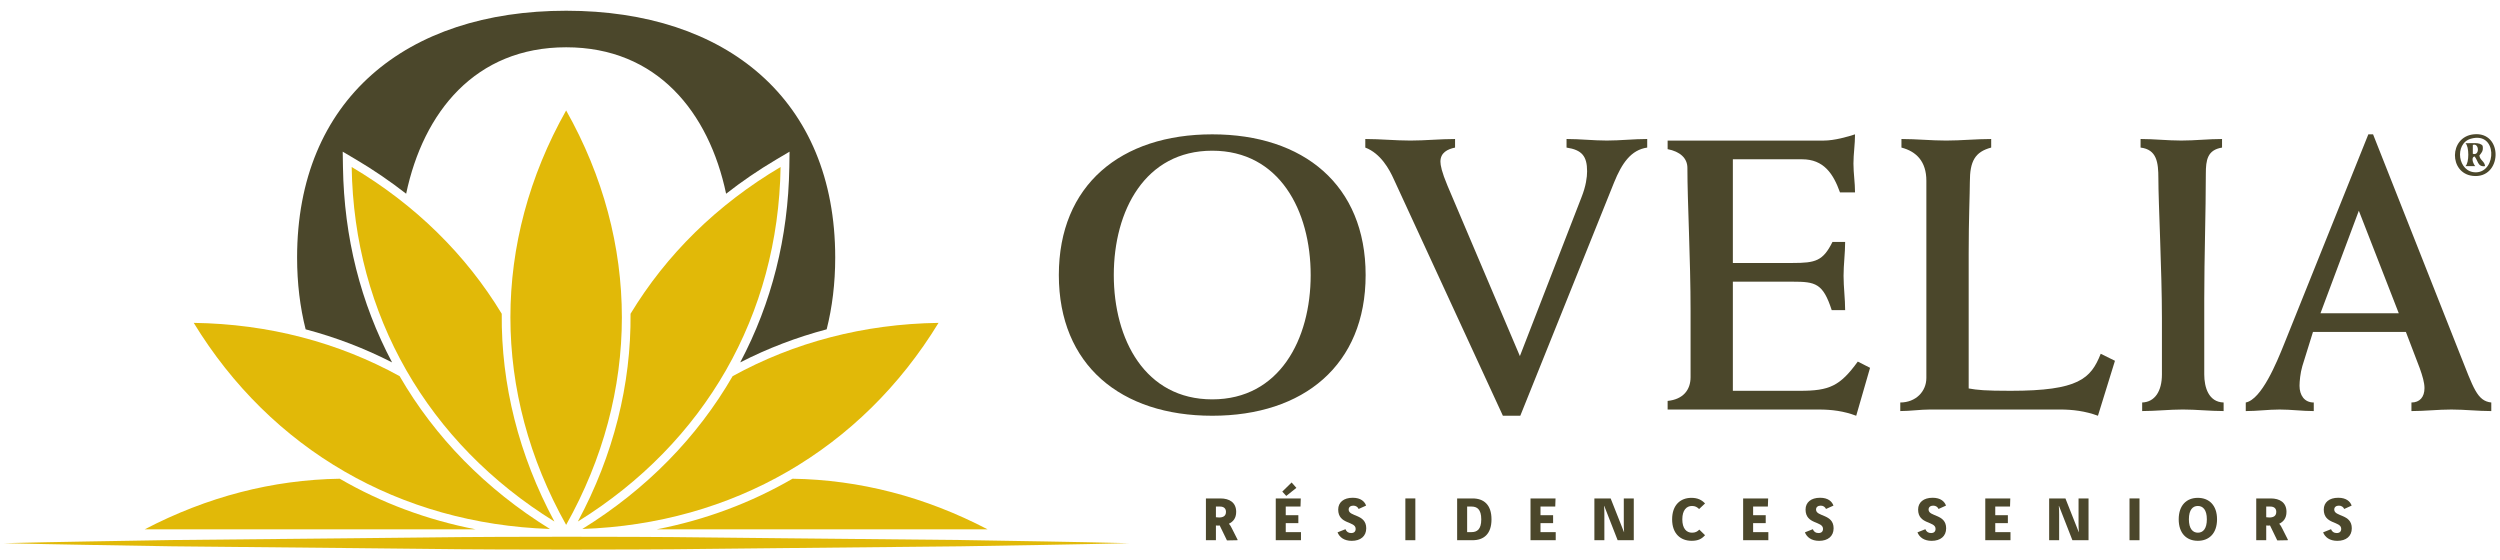
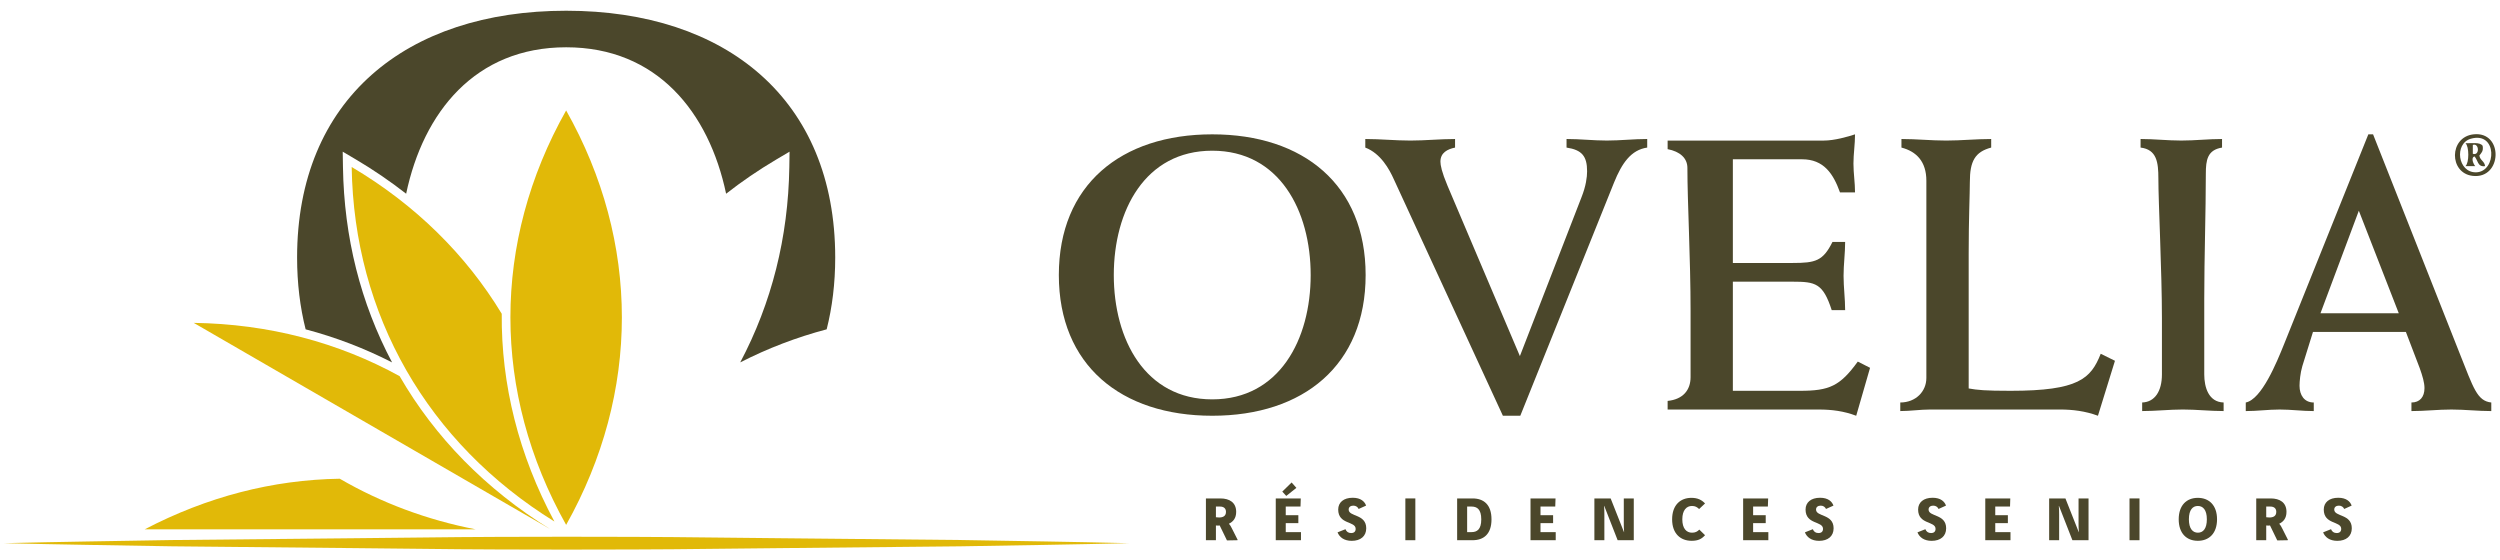
<svg xmlns="http://www.w3.org/2000/svg" width="174" height="39" viewBox="0 0 174 39" fill="none">
-   <path d="M68.737 36.842C64.385 34.571 59.824 33.392 55.158 33.319C52.27 34.995 49.092 36.185 45.701 36.842H68.737Z" fill="#E1B908" />
-   <path d="M65.322 22.472C60.11 22.544 55.248 23.835 50.99 26.182C48.541 30.419 45.005 34.049 40.53 36.816C50.975 36.463 59.94 31.288 65.322 22.472Z" fill="#E1B908" />
-   <path d="M54.329 11.623C49.894 14.248 46.367 17.738 43.886 21.838C43.929 26.748 42.708 31.668 40.218 36.298C49.061 30.822 54.169 21.913 54.329 11.623Z" fill="#E1B908" />
  <path d="M0.229 37.806C4.425 37.705 7.761 37.661 11.957 37.587L24.542 37.462C32.932 37.38 31.013 37.369 39.404 37.357C47.795 37.367 45.875 37.379 54.266 37.46L66.852 37.585C71.047 37.659 74.382 37.703 78.578 37.805C74.382 37.906 71.047 37.951 66.852 38.024L54.266 38.15C45.875 38.231 47.795 38.242 39.404 38.252C31.013 38.241 32.933 38.229 24.542 38.148L11.957 38.023C7.761 37.949 4.425 37.906 0.229 37.805V37.806Z" fill="#E1B908" />
  <path d="M10.07 36.842C14.421 34.571 18.982 33.392 23.647 33.319C26.535 34.995 29.714 36.185 33.105 36.842H10.069H10.07Z" fill="#E1B908" />
-   <path d="M13.484 22.472C18.696 22.544 23.558 23.835 27.815 26.182C30.264 30.419 33.802 34.049 38.275 36.816C27.83 36.463 18.866 31.288 13.484 22.472Z" fill="#E1B908" />
+   <path d="M13.484 22.472C18.696 22.544 23.558 23.835 27.815 26.182C30.264 30.419 33.802 34.049 38.275 36.816Z" fill="#E1B908" />
  <path d="M24.476 11.623C28.912 14.248 32.439 17.738 34.921 21.838C34.877 26.748 36.098 31.668 38.587 36.298C29.745 30.822 24.638 21.913 24.477 11.623H24.476Z" fill="#E1B908" />
  <path d="M39.403 7.687C34.232 16.857 34.231 27.311 39.403 36.532C44.576 27.311 44.575 16.857 39.403 7.687Z" fill="#E1B908" />
  <path d="M27.288 25.223C25.096 21.085 23.947 16.519 23.87 11.632L23.853 10.556L24.788 11.109C26.018 11.837 27.176 12.631 28.268 13.483C29.465 7.805 33.08 3.291 39.403 3.291C45.727 3.291 49.341 7.806 50.537 13.484C51.629 12.631 52.788 11.837 54.018 11.109L54.953 10.556L54.937 11.632C54.86 16.519 53.711 21.085 51.519 25.223C53.439 24.24 55.449 23.473 57.536 22.921C57.924 21.387 58.131 19.721 58.131 17.923C58.131 6.933 50.553 0.747 39.404 0.747C28.255 0.747 20.678 6.933 20.678 17.923C20.678 19.721 20.884 21.387 21.272 22.921C23.359 23.474 25.369 24.24 27.288 25.223Z" fill="#4B472B" />
  <path d="M84.372 9.35C90.728 9.35 95.048 12.876 95.048 19.143C95.048 25.409 90.728 28.936 84.372 28.936C78.016 28.936 73.695 25.41 73.695 19.143C73.695 12.875 78.015 9.35 84.372 9.35ZM84.372 27.796C89.049 27.796 91.223 23.619 91.223 19.143C91.223 14.667 89.049 10.489 84.372 10.489C79.694 10.489 77.52 14.667 77.52 19.143C77.52 23.619 79.693 27.796 84.372 27.796Z" fill="#4B472B" />
  <path d="M104.601 28.936L97.007 12.47C96.703 11.791 96.099 10.679 95.025 10.272V9.675C96.071 9.675 97.117 9.783 98.162 9.783C99.208 9.783 100.226 9.675 101.272 9.675V10.272C100.749 10.38 100.254 10.625 100.254 11.248C100.254 11.493 100.337 11.953 100.748 12.93L105.784 24.784L110.077 13.717C110.379 12.957 110.462 12.333 110.462 11.926C110.462 10.868 110.104 10.434 109.031 10.271V9.674C109.967 9.674 110.902 9.782 111.838 9.782C112.775 9.782 113.71 9.674 114.646 9.674V10.271C113.517 10.434 112.884 11.357 112.334 12.713L105.813 28.935H104.601V28.936Z" fill="#4B472B" />
  <path d="M116.067 27.904C117.141 27.796 117.664 27.144 117.664 26.25V21.665C117.664 17.975 117.443 14.096 117.443 11.682C117.443 11.003 116.92 10.543 116.067 10.381V9.784H126.936C127.679 9.784 128.616 9.513 129.11 9.35C129.11 10.054 129 10.706 129 11.384C129 12.063 129.11 12.714 129.11 13.392H128.064C127.596 12.09 126.936 11.086 125.422 11.086H120.607V18.303H124.763C126.359 18.303 126.881 18.166 127.541 16.837H128.422C128.422 17.625 128.312 18.412 128.312 19.198C128.312 19.985 128.422 20.799 128.422 21.585H127.487C126.881 19.714 126.359 19.605 124.763 19.605H120.607V27.2H125.284C127.321 27.2 128.063 26.875 129.302 25.166L130.156 25.6L129.192 28.937C128.339 28.612 127.487 28.503 126.605 28.503H116.067V27.906V27.904Z" fill="#4B472B" />
  <path d="M132.259 28.013C133.332 28.013 134.075 27.253 134.075 26.305V12.578C134.075 11.248 133.387 10.543 132.341 10.271V9.675C133.387 9.675 134.405 9.783 135.45 9.783C136.495 9.783 137.542 9.675 138.587 9.675V10.271C137.459 10.571 137.102 11.221 137.102 12.659C137.102 13.472 137.02 15.208 137.02 17.65V27.036C137.625 27.144 138.148 27.2 139.937 27.2C144.67 27.2 145.523 26.358 146.21 24.622L147.201 25.111L146.017 28.936C145.136 28.611 144.256 28.502 143.376 28.502H134.351C133.662 28.502 132.947 28.61 132.259 28.61V28.013Z" fill="#4B472B" />
  <path d="M154.654 10.272C153.635 10.435 153.526 11.14 153.526 12.089C153.526 14.72 153.416 17.921 153.416 20.797V26.059C153.416 26.954 153.718 27.986 154.764 28.013V28.61C153.828 28.61 152.866 28.502 151.929 28.502C150.993 28.502 150.031 28.61 149.095 28.61V28.013C149.976 27.986 150.47 27.227 150.47 26.059V22.153C150.47 18.897 150.223 14.124 150.223 12.414C150.223 11.303 150.113 10.407 148.984 10.271V9.674C149.92 9.674 150.855 9.782 151.819 9.782C152.782 9.782 153.717 9.674 154.654 9.674V10.271V10.272Z" fill="#4B472B" />
  <path d="M160.983 23.103L160.24 25.491C160.102 25.952 160.047 26.549 160.047 26.848C160.047 27.499 160.377 28.014 161.038 28.014V28.611C160.24 28.611 159.469 28.503 158.671 28.503C157.873 28.503 157.102 28.611 156.305 28.611V28.014C157.406 27.797 158.452 25.248 158.975 23.945L164.836 9.351H165.166L171.193 24.596C172.156 27.011 172.403 27.906 173.394 28.014V28.611C172.459 28.611 171.55 28.503 170.615 28.503C169.68 28.503 168.771 28.611 167.836 28.611V28.014C168.415 28.014 168.744 27.635 168.744 27.011C168.744 26.631 168.607 26.169 168.414 25.627L167.45 23.104H160.984L160.983 23.103ZM166.954 21.801L164.175 14.666L161.506 21.801H166.954Z" fill="#4B472B" />
  <path fill-rule="evenodd" clip-rule="evenodd" d="M172.152 9.35C174.263 9.111 174.168 12.487 172.091 12.24C170.447 12.046 170.445 9.544 172.152 9.35ZM172.339 11.994C173.783 11.961 173.828 9.119 171.965 9.657C170.799 9.994 171.053 12.024 172.339 11.994Z" fill="#4B472B" />
  <path fill-rule="evenodd" clip-rule="evenodd" d="M171.596 9.965C172.03 9.989 172.596 9.869 172.792 10.149C172.86 10.53 172.691 10.656 172.563 10.826C172.613 11.162 172.924 11.216 172.962 11.563C172.428 11.648 172.462 11.12 172.222 10.886C171.937 10.987 172.182 11.476 172.28 11.563H171.596C171.86 11.335 171.86 10.192 171.596 9.965ZM172.108 10.702C172.597 10.874 172.562 9.925 172.108 10.087V10.702Z" fill="#4B472B" />
  <path d="M84.937 34.691C85.573 34.691 86.038 34.973 86.038 35.627C86.038 36.075 85.819 36.313 85.533 36.452C85.62 36.546 85.661 36.622 85.738 36.774L86.138 37.567L86.133 37.599L85.396 37.613L84.892 36.573C84.846 36.582 84.806 36.582 84.773 36.582C84.728 36.582 84.687 36.582 84.628 36.573V37.599H83.932V34.691H84.937ZM84.628 36C84.691 36.008 84.782 36.017 84.846 36.017C85.1 36.017 85.328 35.932 85.328 35.627C85.328 35.385 85.173 35.256 84.91 35.256H84.628V36Z" fill="#4B472B" />
  <path d="M90.534 34.691L90.515 35.256H89.488V35.856H90.365V36.412H89.488V37.035H90.548V37.599H88.793V34.691H90.534ZM90.229 33.956L89.524 34.516C89.428 34.418 89.338 34.319 89.247 34.216L89.897 33.58L90.229 33.956Z" fill="#4B472B" />
  <path d="M94.562 35.425C94.504 35.291 94.371 35.192 94.194 35.192C94.008 35.192 93.867 35.286 93.867 35.465C93.867 35.98 95.09 35.757 95.09 36.769C95.09 37.32 94.694 37.643 94.081 37.643C93.544 37.643 93.221 37.383 93.094 37.051L93.645 36.832C93.713 37.007 93.844 37.1 94.04 37.1C94.254 37.1 94.354 36.983 94.354 36.809C94.354 36.253 93.139 36.522 93.139 35.464C93.139 34.967 93.516 34.644 94.148 34.644C94.716 34.644 94.984 34.913 95.08 35.19L94.562 35.424V35.425Z" fill="#4B472B" />
  <path d="M98.508 34.691V37.599H97.813V34.691H98.508Z" fill="#4B472B" />
  <path d="M102.49 34.691C103.268 34.691 103.808 35.121 103.808 36.148C103.808 37.174 103.263 37.599 102.49 37.599H101.417V34.691H102.49ZM102.113 37.035H102.418C102.791 37.035 103.096 36.86 103.096 36.148C103.096 35.435 102.791 35.256 102.418 35.256H102.113V37.035Z" fill="#4B472B" />
  <path d="M108.265 34.691L108.246 35.256H107.219V35.856H108.096V36.412H107.219V37.035H108.278V37.599H106.524V34.691H108.265Z" fill="#4B472B" />
  <path d="M112.102 34.691L113.029 37.035H113.038C113.016 36.761 113.016 36.609 113.016 36.398V34.691H113.711V37.599H112.588L111.656 35.215H111.642C111.659 35.425 111.664 35.551 111.664 35.798V37.599H110.969V34.691H112.101H112.102Z" fill="#4B472B" />
  <path d="M118.257 35.43C118.121 35.291 117.98 35.215 117.762 35.215C117.38 35.215 117.089 35.507 117.089 36.148C117.089 36.788 117.38 37.075 117.762 37.075C117.989 37.075 118.135 37.004 118.271 36.86L118.671 37.25C118.444 37.501 118.207 37.64 117.735 37.64C116.971 37.64 116.38 37.147 116.38 36.148C116.38 35.148 116.957 34.65 117.721 34.65C118.162 34.65 118.444 34.798 118.671 35.04L118.257 35.43Z" fill="#4B472B" />
  <path d="M123.063 34.691L123.044 35.256H122.017V35.856H122.894V36.412H122.017V37.035H123.077V37.599H121.322V34.691H123.063Z" fill="#4B472B" />
  <path d="M127.091 35.425C127.032 35.291 126.9 35.192 126.723 35.192C126.537 35.192 126.396 35.286 126.396 35.465C126.396 35.98 127.619 35.757 127.619 36.769C127.619 37.32 127.223 37.643 126.609 37.643C126.073 37.643 125.75 37.383 125.622 37.051L126.173 36.832C126.241 37.007 126.372 37.1 126.568 37.1C126.782 37.1 126.882 36.983 126.882 36.809C126.882 36.253 125.667 36.522 125.667 35.464C125.667 34.967 126.044 34.644 126.676 34.644C127.244 34.644 127.512 34.913 127.608 35.19L127.09 35.424L127.091 35.425Z" fill="#4B472B" />
  <path d="M134.924 35.425C134.866 35.291 134.734 35.192 134.556 35.192C134.37 35.192 134.229 35.286 134.229 35.465C134.229 35.98 135.452 35.757 135.452 36.769C135.452 37.32 135.057 37.643 134.443 37.643C133.906 37.643 133.583 37.383 133.456 37.051L134.006 36.832C134.075 37.007 134.206 37.1 134.402 37.1C134.615 37.1 134.715 36.983 134.715 36.809C134.715 36.253 133.501 36.522 133.501 35.464C133.501 34.967 133.878 34.644 134.509 34.644C135.077 34.644 135.345 34.913 135.441 35.19L134.923 35.424L134.924 35.425Z" fill="#4B472B" />
  <path d="M139.916 34.691L139.898 35.256H138.87V35.856H139.748V36.412H138.87V37.035H139.93V37.599H138.175V34.691H139.916Z" fill="#4B472B" />
  <path d="M143.754 34.691L144.681 37.035H144.69C144.667 36.761 144.667 36.609 144.667 36.398V34.691H145.362V37.599H144.239L143.307 35.215H143.293C143.311 35.425 143.316 35.551 143.316 35.798V37.599H142.621V34.691H143.753H143.754Z" fill="#4B472B" />
  <path d="M148.909 34.691V37.599H148.214V34.691H148.909Z" fill="#4B472B" />
  <path d="M154.306 36.143C154.306 37.12 153.756 37.64 152.969 37.64C152.183 37.64 151.638 37.12 151.638 36.143C151.638 35.165 152.188 34.65 152.969 34.65C153.751 34.65 154.306 35.166 154.306 36.143ZM152.347 36.143C152.347 36.811 152.624 37.075 152.974 37.075C153.325 37.075 153.597 36.811 153.597 36.143C153.597 35.475 153.32 35.215 152.969 35.215C152.619 35.215 152.347 35.475 152.347 36.143Z" fill="#4B472B" />
  <path d="M158.039 34.691C158.675 34.691 159.139 34.973 159.139 35.627C159.139 36.075 158.921 36.313 158.635 36.452C158.721 36.546 158.762 36.622 158.84 36.774L159.239 37.567L159.234 37.599L158.498 37.613L157.994 36.573C157.948 36.582 157.907 36.582 157.875 36.582C157.829 36.582 157.789 36.582 157.729 36.573V37.599H157.034V34.691H158.039ZM157.729 36C157.793 36.008 157.884 36.017 157.948 36.017C158.202 36.017 158.429 35.932 158.429 35.627C158.429 35.385 158.275 35.256 158.011 35.256H157.729V36Z" fill="#4B472B" />
  <path d="M163.158 35.425C163.099 35.291 162.967 35.192 162.79 35.192C162.604 35.192 162.463 35.286 162.463 35.465C162.463 35.98 163.685 35.757 163.685 36.769C163.685 37.32 163.29 37.643 162.676 37.643C162.139 37.643 161.816 37.383 161.689 37.051L162.239 36.832C162.308 37.007 162.439 37.1 162.635 37.1C162.848 37.1 162.948 36.983 162.948 36.809C162.948 36.253 161.734 36.522 161.734 35.464C161.734 34.967 162.111 34.644 162.743 34.644C163.31 34.644 163.579 34.913 163.675 35.19L163.157 35.424L163.158 35.425Z" fill="#4B472B" />
</svg>